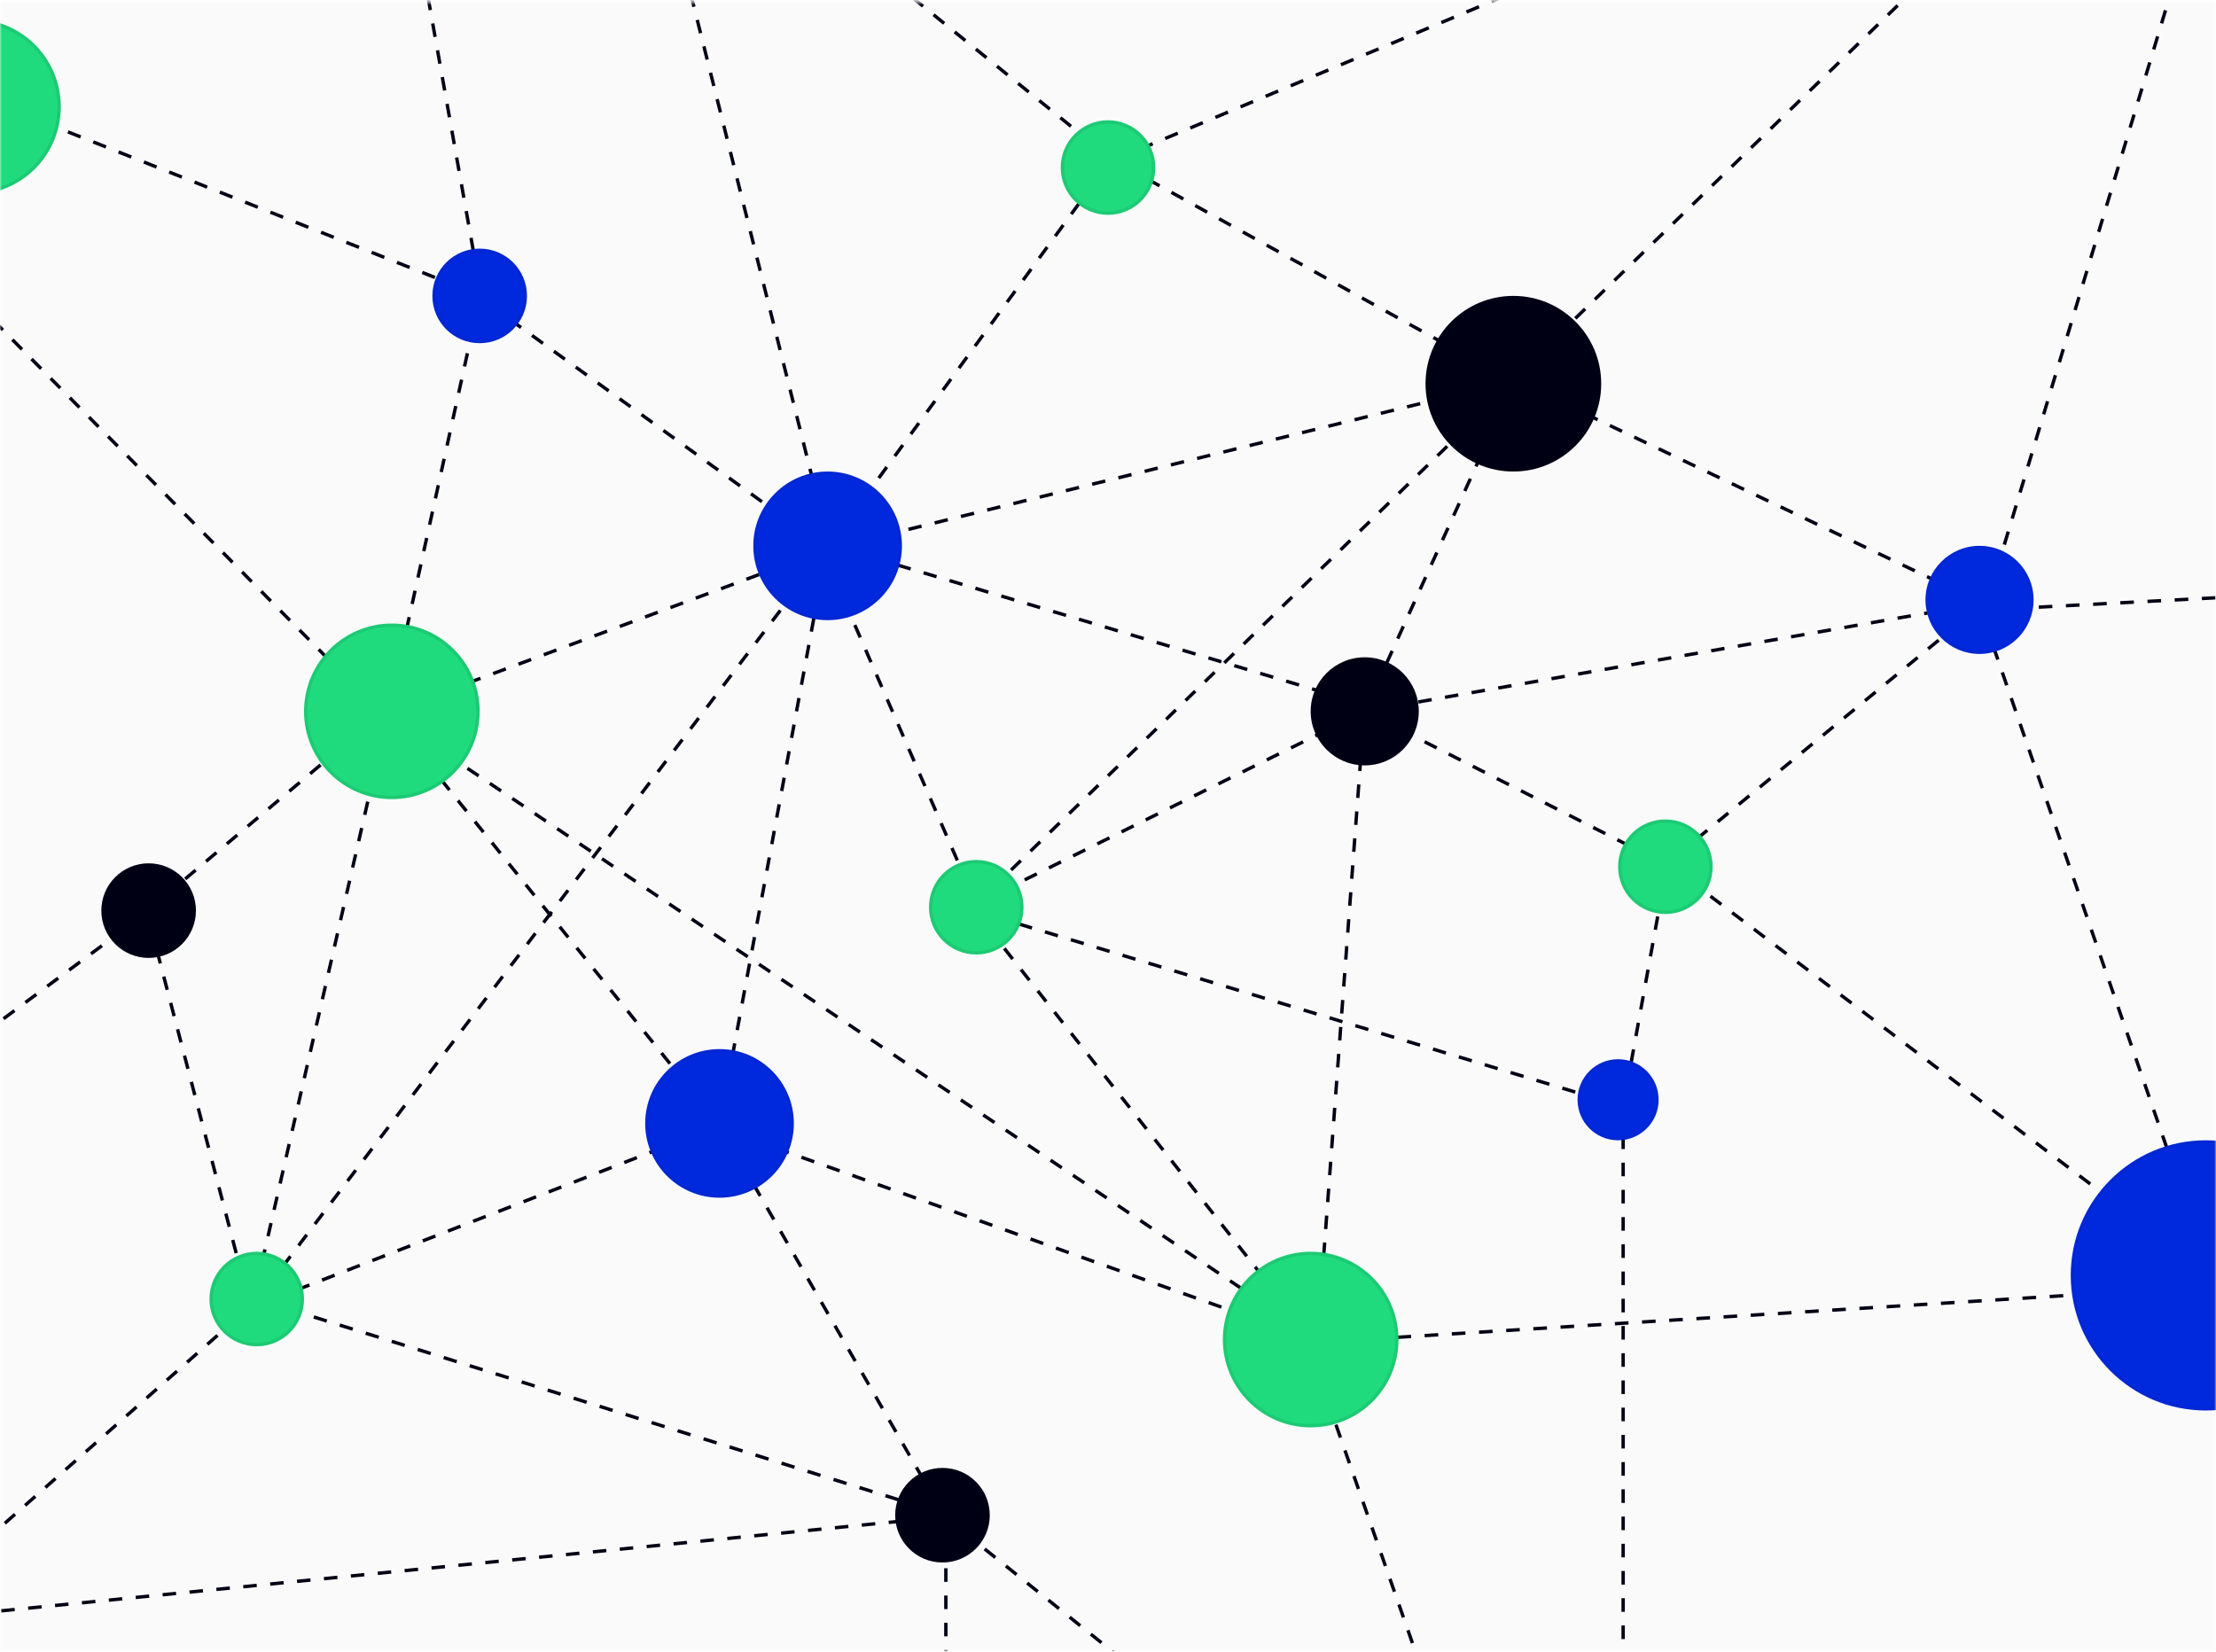
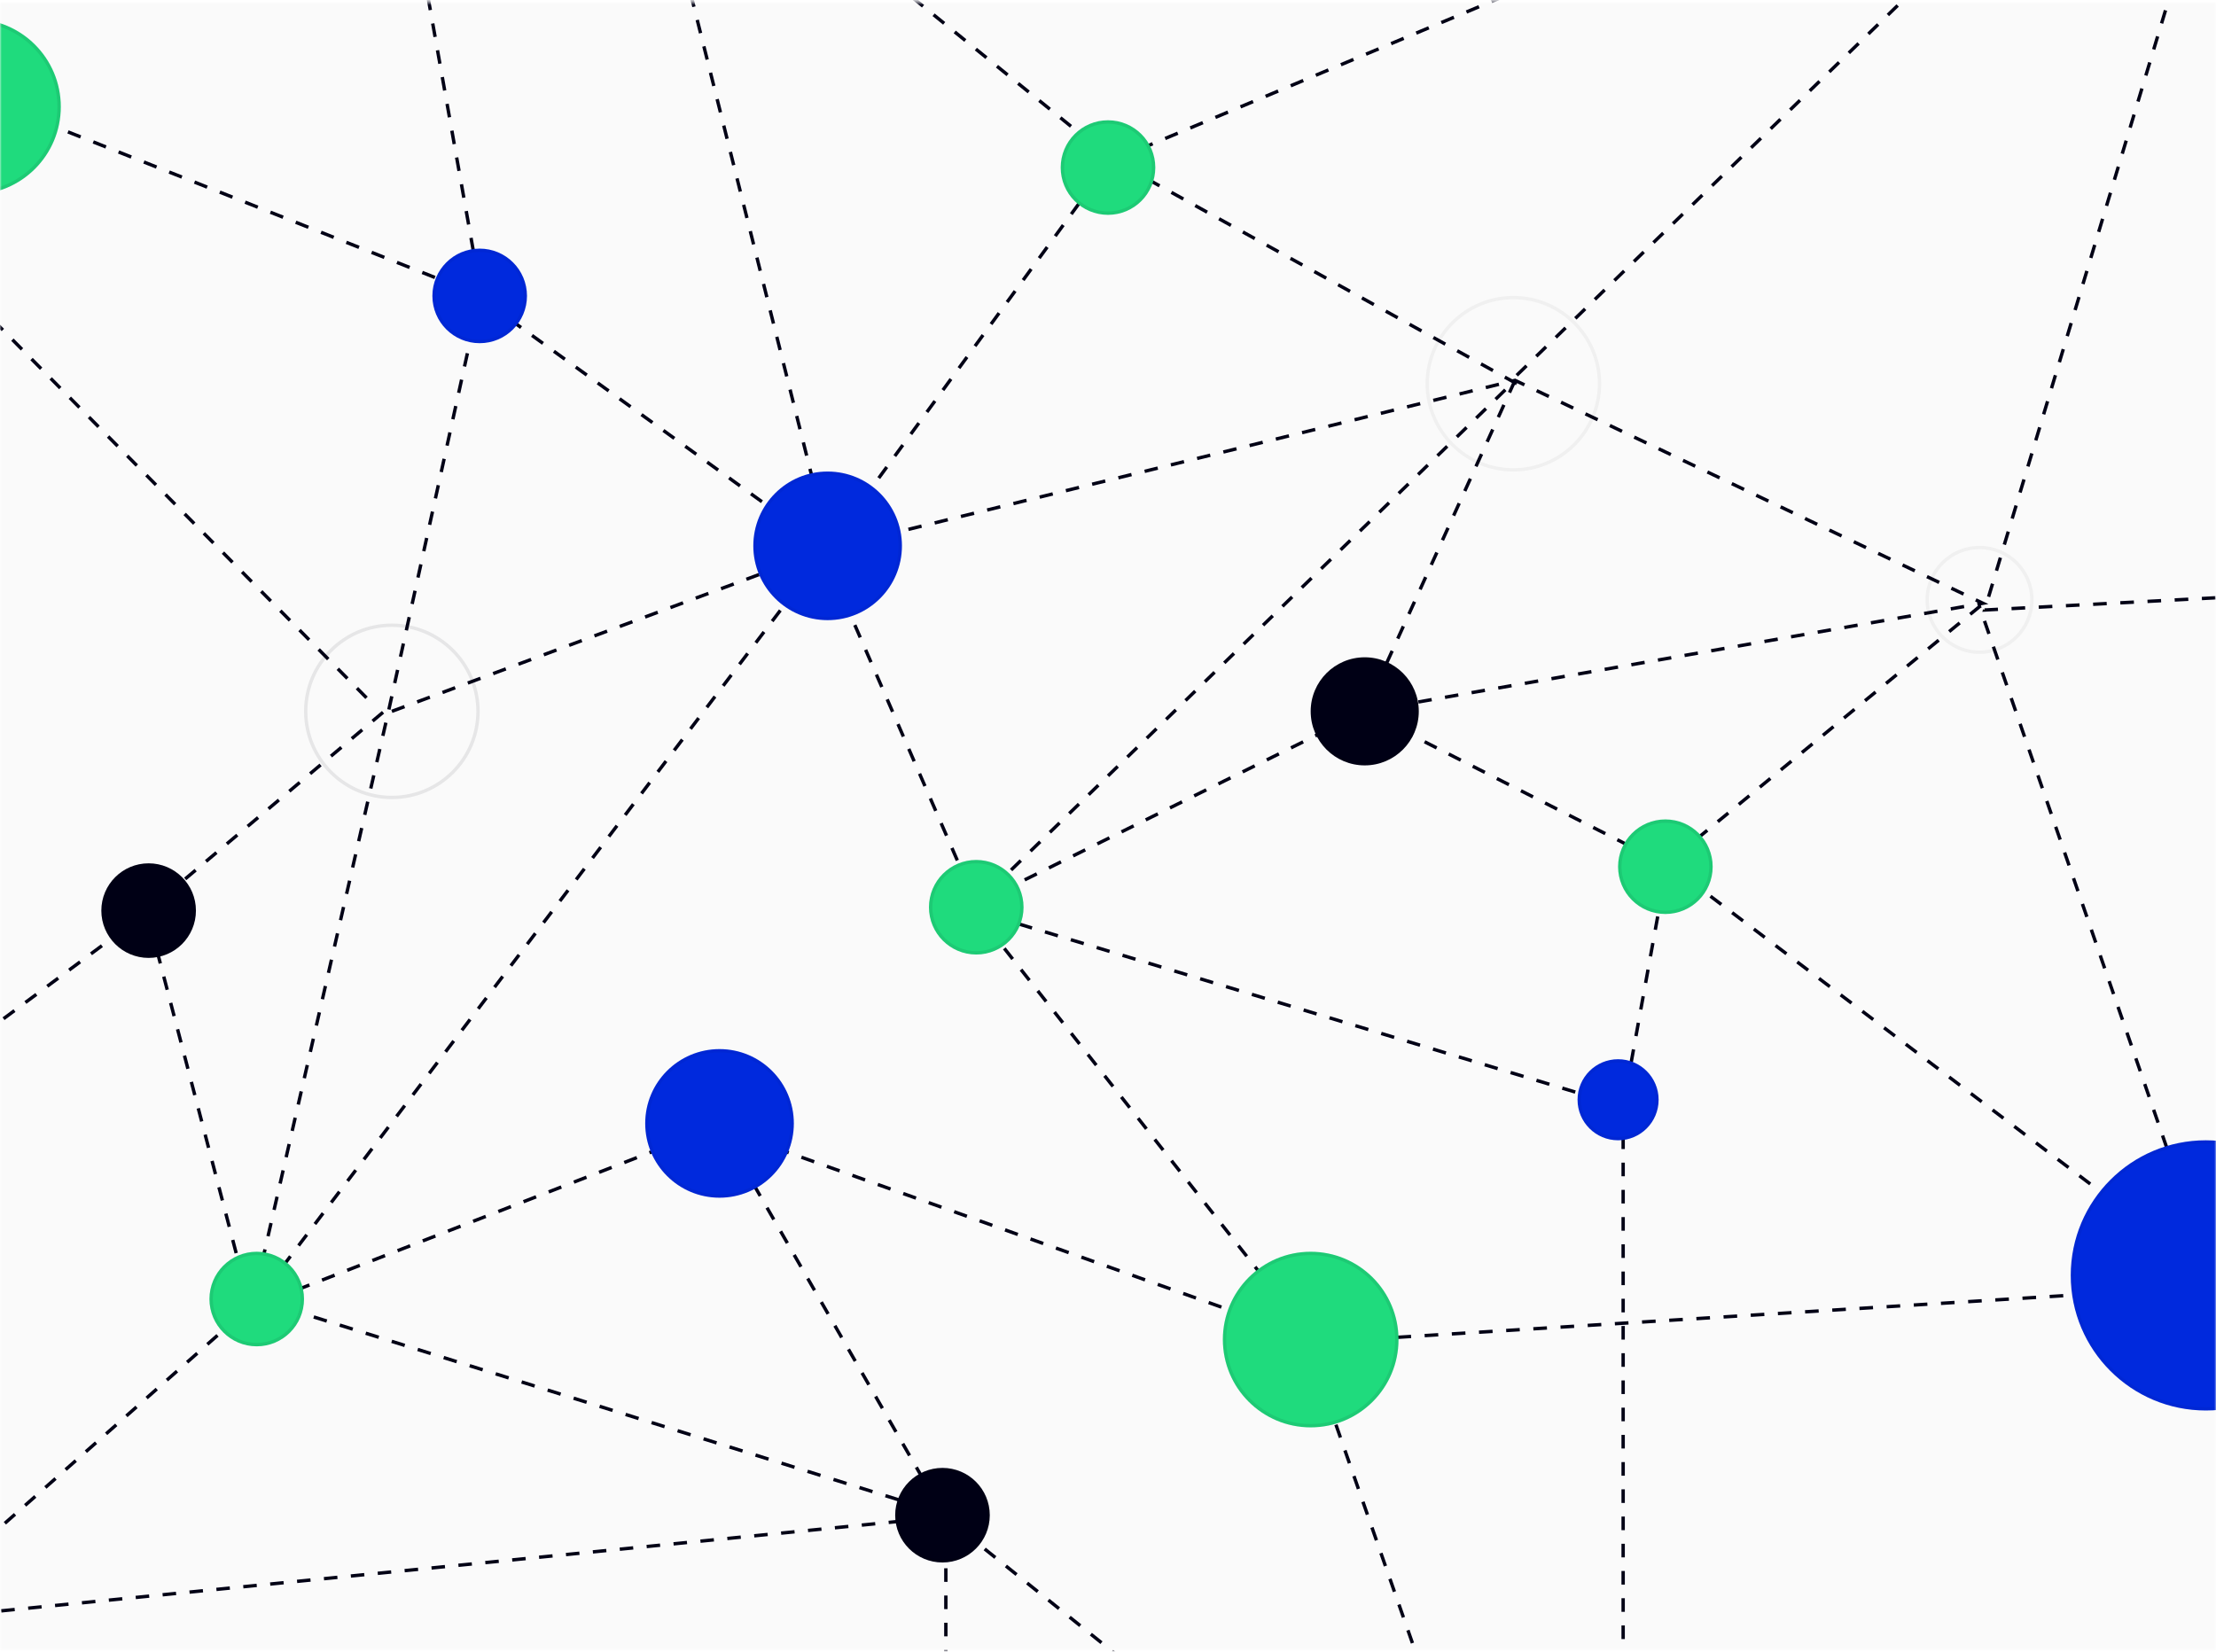
<svg xmlns="http://www.w3.org/2000/svg" width="656" height="489" viewBox="0 0 656 489" fill="none">
  <mask id="mask0_152_1012" style="mask-type:alpha" maskUnits="userSpaceOnUse" x="0" y="0" width="656" height="489">
    <path d="M0 0.609H656V488.609H0V0.609Z" fill="#000015" />
  </mask>
  <g mask="url(#mask0_152_1012)">
    <path opacity="0.02" d="M0 0.609H656V488.609H0V0.609Z" fill="#000015" />
    <path d="M651 381.109L387 397.609L425 506.109" stroke="#000015" stroke-dasharray="4.03 4.03" />
    <path d="M215 336.609L280 449.609V490.109" stroke="#000015" stroke-dasharray="4.03 4.03" />
    <path d="M291.5 458.609L365 517.609" stroke="#000015" stroke-dasharray="4.03 4.03" />
    <path d="M449 111.109L655.5 -89.391L328 48.108" stroke="#000015" stroke-dasharray="4.03 4.03" />
    <path d="M449 113.609L329 47.108M329 47.108L245.5 161.609L188 -67.391L329 47.108Z" stroke="#000015" stroke-dasharray="4.03 4.03" />
    <path d="M493.5 255.609L654.5 377.609L586 179.609L493.5 255.609Z" stroke="#000015" stroke-dasharray="4.03 4.03" />
    <path d="M662 -66.391L587.5 180.609L682 175.609" stroke="#000015" stroke-dasharray="4.03 4.03" />
    <circle cx="653" cy="377.609" r="40" fill="#0029DD" />
    <circle cx="653" cy="377.609" r="39.5" stroke="#000015" stroke-opacity="0.04" />
    <path d="M245 162.609L142 88.109L115 210.609L74.5 387.109L212 333.609L388.5 396.609L288.5 269.609L480.5 327.609L493.5 256.109L404 210.609L587 178.609L448.5 112.609L245 162.609Z" stroke="#000015" stroke-dasharray="4 4" />
    <path d="M480.5 328.109V505.609" stroke="#000015" stroke-dasharray="4.03 4.03" />
    <path d="M74 386.609L43.5 270.109L-51.5 340.609" stroke="#000015" stroke-dasharray="4.03 4.03" />
    <path d="M42.5 270.609L115.5 209.109" stroke="#000015" stroke-dasharray="4.03 4.03" />
    <path d="M108.5 206.609L-107 -11.392L142.5 87.609L122.5 -24.392" stroke="#000015" stroke-dasharray="4.03 4.03" />
    <path d="M116 210.609L243.5 163.109L289 267.609M289 267.609L404 210.609L448.5 112.609L289 267.609Z" stroke="#000015" stroke-dasharray="4 4" />
-     <path d="M115.5 212.109L213 333.109L245 161.109L404 208.609L390 396.609L115.5 212.109Z" stroke="#000015" stroke-dasharray="4 4" />
    <path d="M245.5 161.609L76 385.109L-31.5 480.109L279.5 449.109" stroke="#000015" stroke-dasharray="4 4" />
    <path d="M77.5 385.109L279 448.109" stroke="#000015" stroke-dasharray="4.03 4.03" />
-     <circle cx="448" cy="113.609" r="26" fill="#000015" />
    <circle cx="448" cy="113.609" r="25.5" stroke="#000015" stroke-opacity="0.04" />
    <circle cx="388" cy="396.609" r="26" fill="#1FDB7D" />
    <circle cx="388" cy="396.609" r="25.5" stroke="#000015" stroke-opacity="0.08" />
-     <circle cx="116" cy="210.609" r="26" fill="#1FDB7D" />
    <circle cx="116" cy="210.609" r="25.5" stroke="#000015" stroke-opacity="0.08" />
    <circle cx="-8" cy="31.608" r="26" fill="#1FDB7D" />
    <circle cx="-8" cy="31.608" r="25.5" stroke="#000015" stroke-opacity="0.08" />
    <circle cx="245" cy="161.609" r="22" fill="#0029DD" />
    <circle cx="245" cy="161.609" r="21.5" stroke="#000015" stroke-opacity="0.04" />
    <circle cx="213" cy="332.609" r="22" fill="#0029DD" />
    <circle cx="213" cy="332.609" r="21.5" stroke="#000015" stroke-opacity="0.04" />
    <circle cx="404" cy="210.609" r="16" fill="#000015" />
    <circle cx="404" cy="210.609" r="15.5" stroke="#000015" stroke-opacity="0.04" />
-     <circle cx="586" cy="177.609" r="16" fill="#0029DD" />
    <circle cx="586" cy="177.609" r="15.5" stroke="#000015" stroke-opacity="0.04" />
    <circle cx="479" cy="325.609" r="12" fill="#0029DD" />
    <circle cx="479" cy="325.609" r="11.5" stroke="#000015" stroke-opacity="0.04" />
    <circle cx="289" cy="268.609" r="14" fill="#1FDB7D" />
    <circle cx="289" cy="268.609" r="13.5" stroke="#000015" stroke-opacity="0.08" />
    <circle cx="493" cy="256.609" r="14" fill="#1FDB7D" />
    <circle cx="493" cy="256.609" r="13.5" stroke="#000015" stroke-opacity="0.08" />
    <circle cx="76" cy="384.609" r="14" fill="#1FDB7D" />
    <circle cx="76" cy="384.609" r="13.5" stroke="#000015" stroke-opacity="0.08" />
    <circle cx="279" cy="448.609" r="14" fill="#000015" />
    <circle cx="279" cy="448.609" r="13.5" stroke="#000015" stroke-opacity="0.04" />
    <circle cx="44" cy="269.609" r="14" fill="#000015" />
    <circle cx="44" cy="269.609" r="13.5" stroke="#000015" stroke-opacity="0.04" />
    <circle cx="142" cy="87.609" r="14" fill="#0029DD" />
    <circle cx="142" cy="87.609" r="13.5" stroke="#000015" stroke-opacity="0.04" />
    <circle cx="328" cy="49.608" r="14" fill="#1FDB7D" />
    <circle cx="328" cy="49.608" r="13.5" stroke="#000015" stroke-opacity="0.08" />
  </g>
</svg>